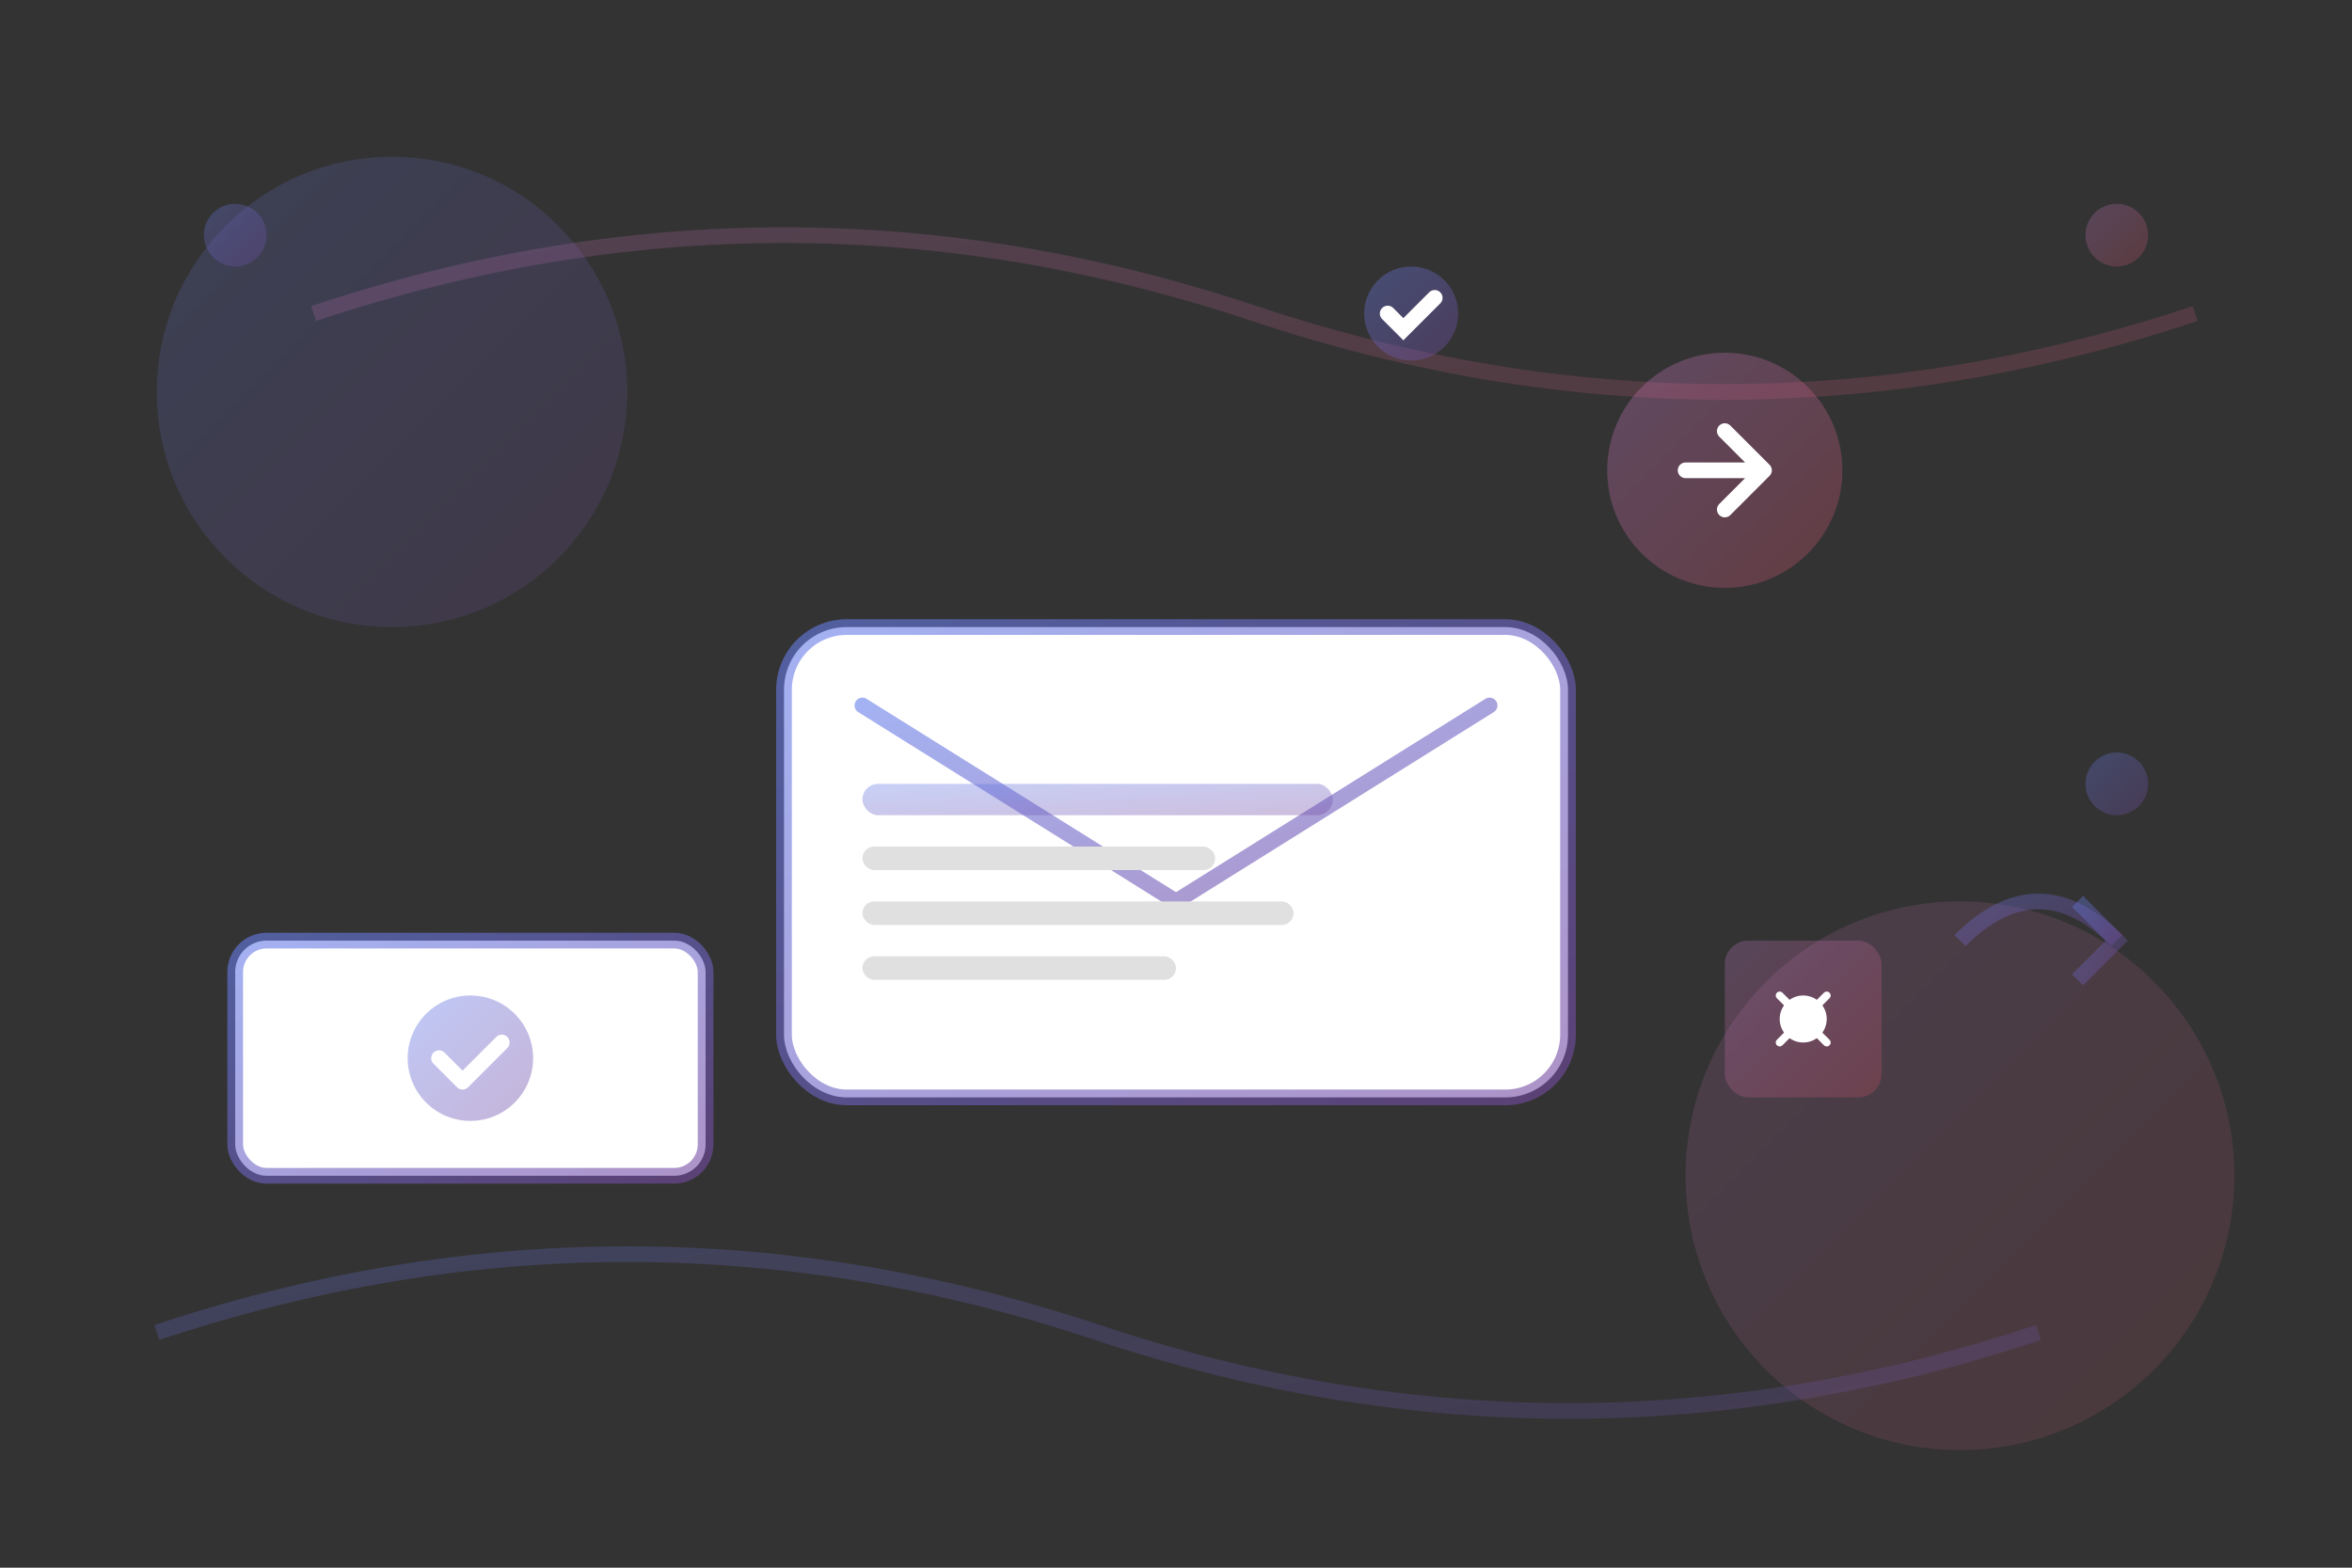
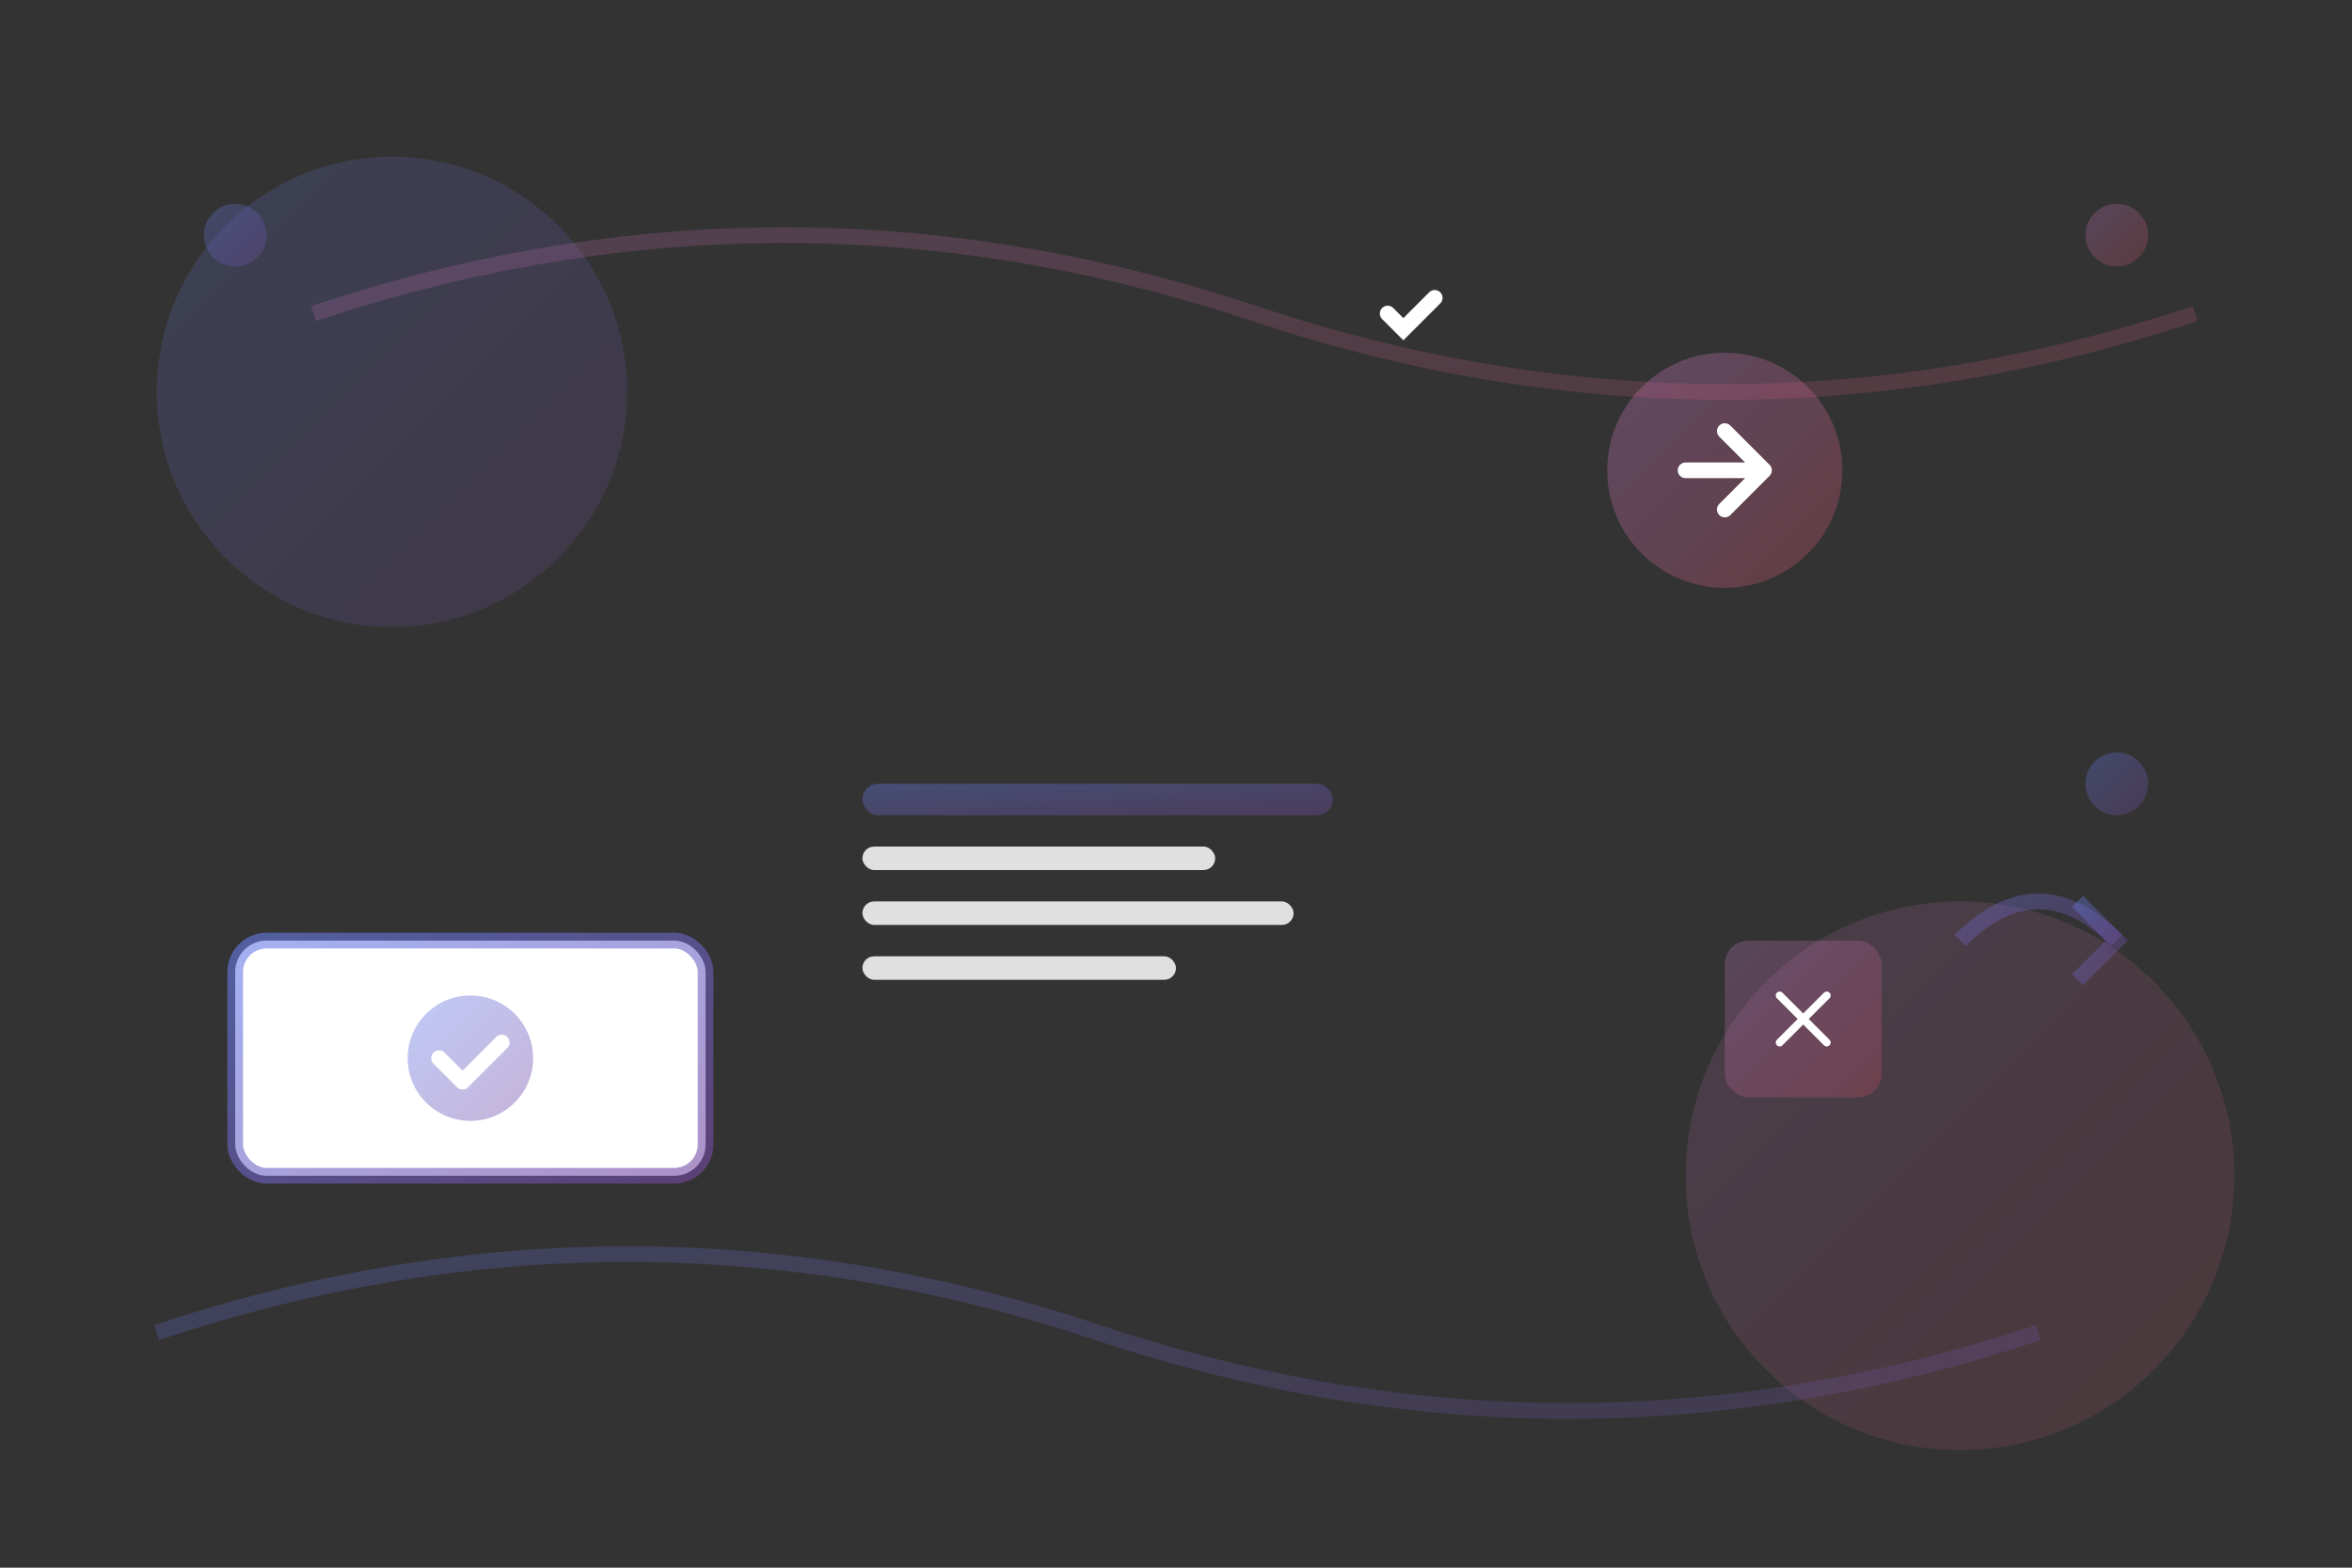
<svg xmlns="http://www.w3.org/2000/svg" width="300" height="200" viewBox="0 0 300 200" fill="none">
  <rect x="0" y="0" width="300" height="200" fill="#333333" stroke="none" />
  <defs>
    <linearGradient id="newsletterGradient1" x1="0%" y1="0%" x2="100%" y2="100%">
      <stop offset="0%" style="stop-color:#667eea;stop-opacity:0.6" />
      <stop offset="100%" style="stop-color:#764ba2;stop-opacity:0.6" />
    </linearGradient>
    <linearGradient id="newsletterGradient2" x1="0%" y1="0%" x2="100%" y2="100%">
      <stop offset="0%" style="stop-color:#f093fb;stop-opacity:0.4" />
      <stop offset="100%" style="stop-color:#f5576c;stop-opacity:0.4" />
    </linearGradient>
  </defs>
  <circle cx="50" cy="50" r="30" fill="url(#newsletterGradient1)" opacity="0.3" />
  <circle cx="250" cy="150" r="35" fill="url(#newsletterGradient2)" opacity="0.3" />
-   <rect x="100" y="80" width="100" height="60" rx="8" fill="white" stroke="url(#newsletterGradient1)" stroke-width="2" />
-   <path d="M110 90 L150 115 L190 90" stroke="url(#newsletterGradient1)" stroke-width="2" fill="none" stroke-linecap="round" stroke-linejoin="round" />
  <rect x="110" y="100" width="60" height="4" rx="2" fill="url(#newsletterGradient1)" opacity="0.6" />
  <rect x="110" y="108" width="45" height="3" rx="1.5" fill="#e0e0e0" />
  <rect x="110" y="115" width="55" height="3" rx="1.5" fill="#e0e0e0" />
  <rect x="110" y="122" width="40" height="3" rx="1.5" fill="#e0e0e0" />
  <circle cx="220" cy="60" r="15" fill="url(#newsletterGradient2)" opacity="0.6" />
  <path d="M215 60 L225 60 M220 55 L225 60 L220 65" stroke="white" stroke-width="2" stroke-linecap="round" stroke-linejoin="round" />
  <rect x="30" y="120" width="60" height="30" rx="4" fill="white" stroke="url(#newsletterGradient1)" stroke-width="2" />
  <circle cx="60" cy="135" r="8" fill="url(#newsletterGradient1)" opacity="0.7" />
  <path d="M56 135 L59 138 L64 133" stroke="white" stroke-width="2" stroke-linecap="round" stroke-linejoin="round" />
  <circle cx="30" cy="30" r="4" fill="url(#newsletterGradient1)" opacity="0.5" />
  <circle cx="270" cy="30" r="4" fill="url(#newsletterGradient2)" opacity="0.5" />
  <circle cx="270" cy="100" r="4" fill="url(#newsletterGradient1)" opacity="0.5" />
  <rect x="220" y="120" width="20" height="20" rx="3" fill="url(#newsletterGradient2)" opacity="0.5" />
-   <circle cx="230" cy="130" r="3" fill="white" />
  <path d="M227 127 L233 133 M233 127 L227 133" stroke="white" stroke-width="1" stroke-linecap="round" />
  <path d="M250 120 Q260 110 270 120" stroke="url(#newsletterGradient1)" stroke-width="2" fill="none" opacity="0.6" />
  <path d="M265 115 L270 120 L265 125" stroke="url(#newsletterGradient1)" stroke-width="2" fill="none" opacity="0.6" />
  <path d="M20 170 Q80 150 140 170 Q200 190 260 170" stroke="url(#newsletterGradient1)" stroke-width="2" fill="none" opacity="0.4" />
  <path d="M280 40 Q220 60 160 40 Q100 20 40 40" stroke="url(#newsletterGradient2)" stroke-width="2" fill="none" opacity="0.4" />
-   <circle cx="180" cy="40" r="6" fill="url(#newsletterGradient1)" opacity="0.6" />
  <path d="M177 40 L179 42 L183 38" stroke="white" stroke-width="2" stroke-linecap="round" />
</svg>